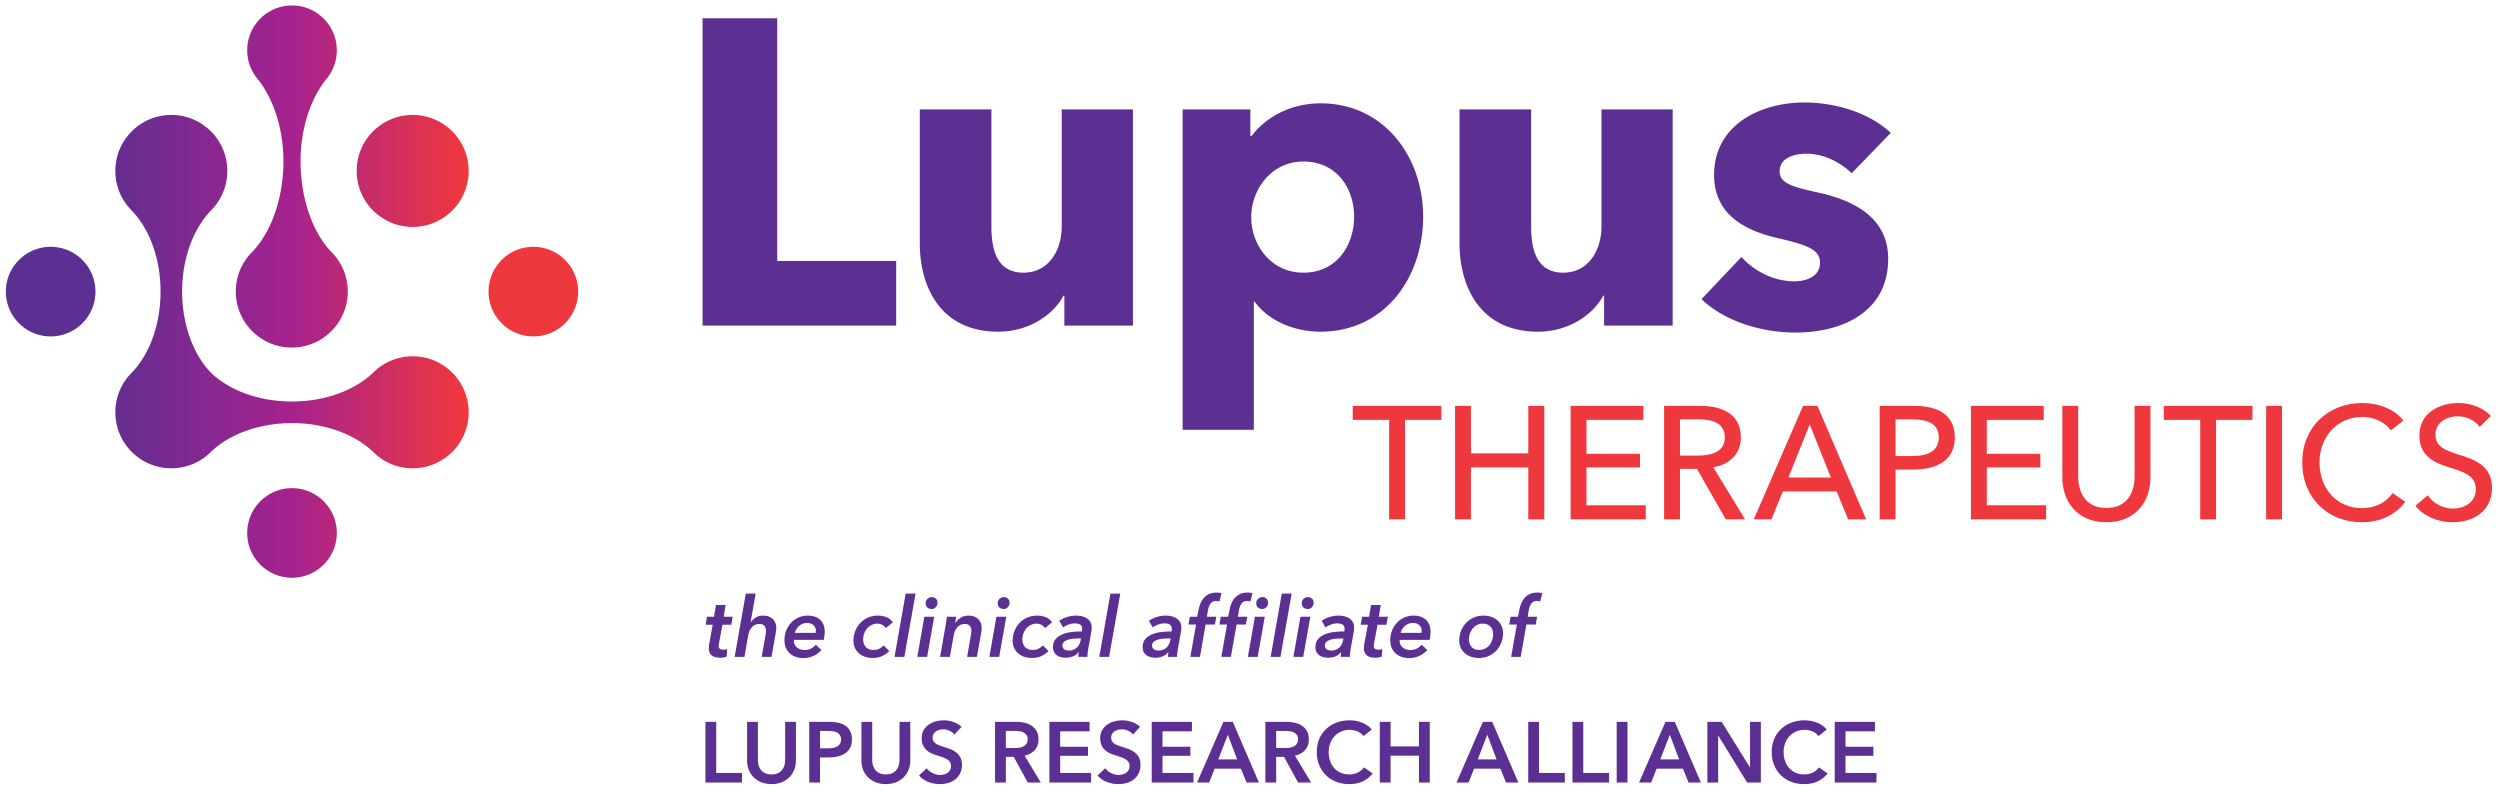
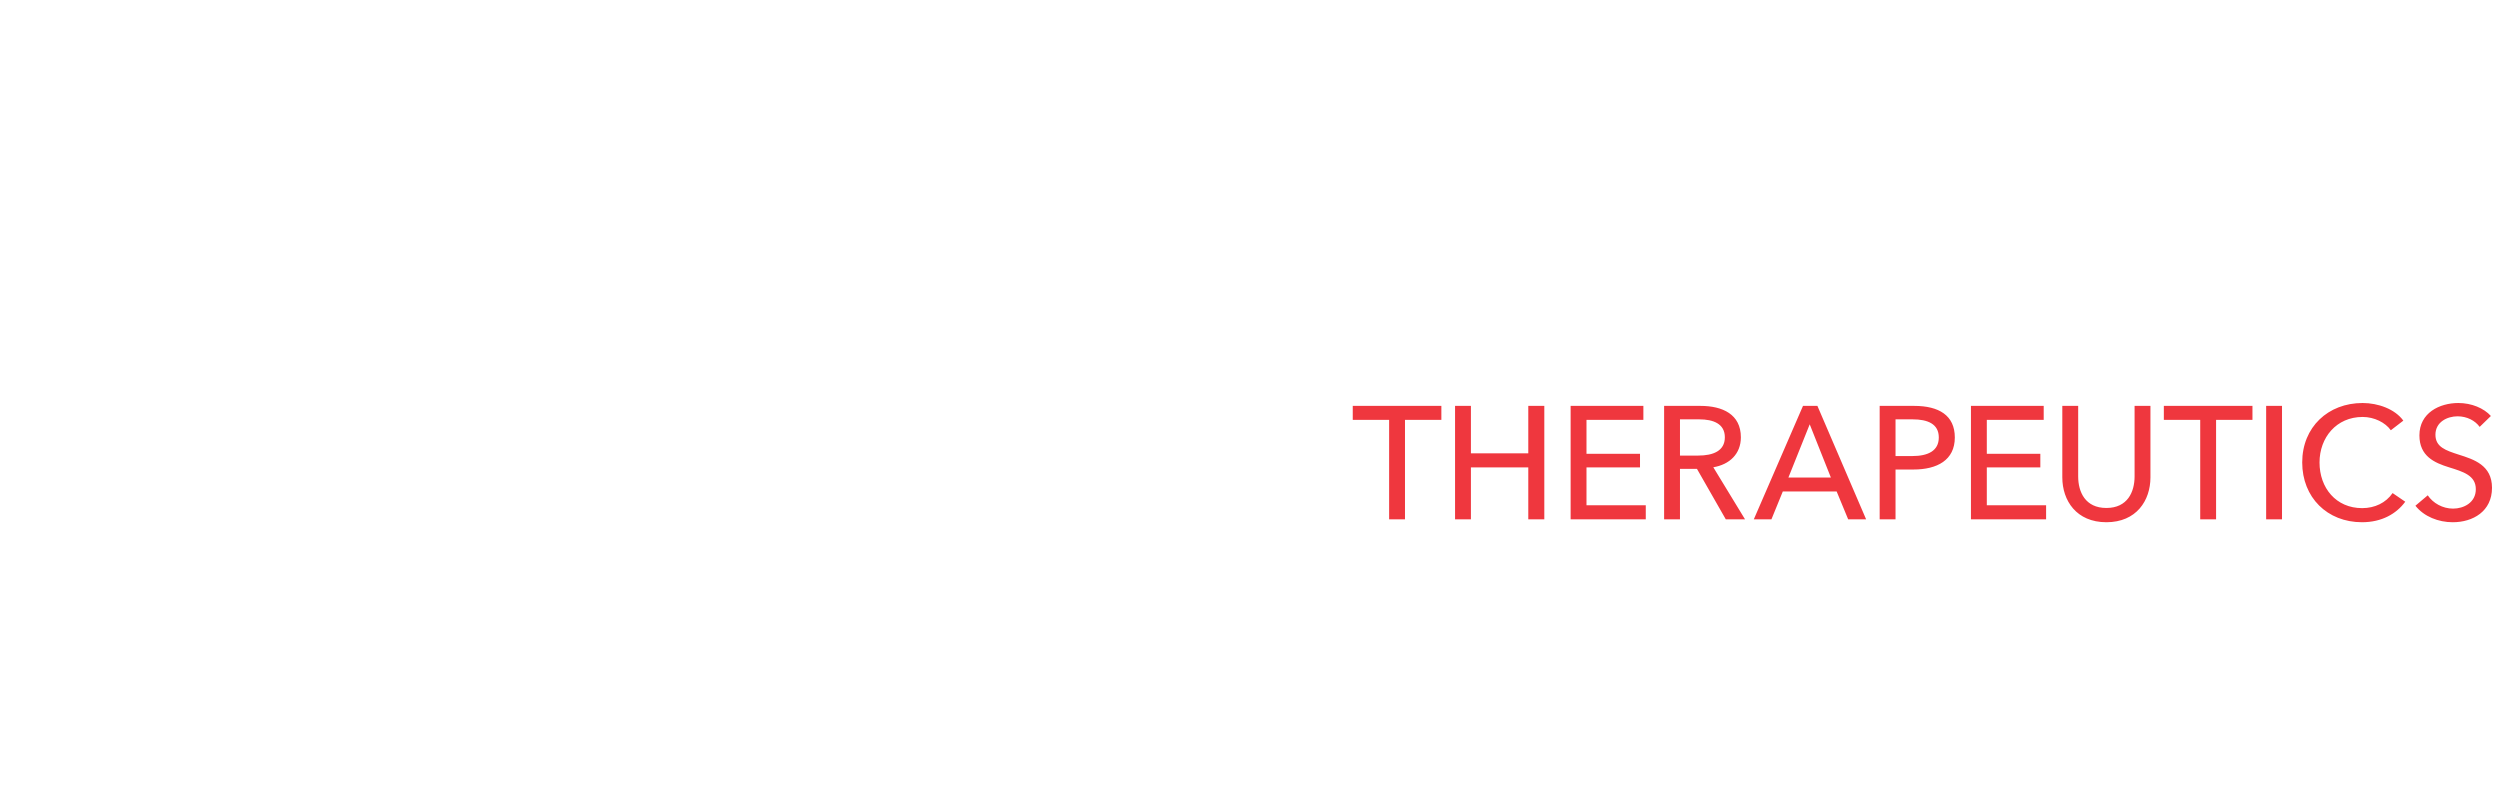
<svg xmlns="http://www.w3.org/2000/svg" xmlns:xlink="http://www.w3.org/1999/xlink" viewBox="0 0 657.025 208.851">
  <defs>
    <linearGradient id="linear-gradient" x1="0" x2="150.403" y1="-406.331" y2="-406.331" gradientUnits="userSpaceOnUse">
      <stop offset=".15" stop-color="#5c2f92" />
      <stop offset=".5" stop-color="#a6228e" />
      <stop offset=".8" stop-color="#ef373e" />
    </linearGradient>
    <linearGradient xlink:href="#linear-gradient" id="linear-gradient1" x1="1.54" x2="151.943" y1="76.638" y2="76.638" />
    <style>.st0{fill:url(#linear-gradient1)}.st1{fill:#ef373e}.st2,.st3,.st4,.st5{fill:#5c2f92}.st3{font-family:AvenirNext-MediumItalic,"Avenir Next";font-size:20.351px;font-weight:500}.st3,.st5{font-style:italic}.st6{display:none}.st4{font-family:AvenirNext-DemiBold,"Avenir Next";font-size:22.525px;letter-spacing:.005em}.st4,.st5{font-weight:300}.st7{fill:url(#linear-gradient)}.st5{font-family:AvenirNext-DemiBoldItalic,"Avenir Next";font-size:22px;letter-spacing:.005em}</style>
  </defs>
  <g id="color_outlined">
-     <path d="m185.44 164.187.374-2.111h1.826l.528-3.08h2.552l-.528 3.08h2.376l-.374 2.111h-2.332l-.924 4.939a3.109 3.109 0 0 0-.066.611c0 .379.113.642.341.787s.532.219.913.219c.176 0 .348-.013.517-.038.168-.024.326-.057.473-.095l-.154 1.958c-.22.089-.48.158-.781.209a4.871 4.871 0 0 1-.825.077c-1.115 0-1.907-.223-2.376-.669-.47-.446-.704-1.035-.704-1.767 0-.205.011-.428.033-.669s.055-.465.099-.67l.902-4.894h-1.87ZM200.18 172.636l1.012-5.808c.029-.177.055-.353.077-.528.022-.176.033-.353.033-.528 0-.469-.125-.883-.374-1.243-.25-.358-.704-.539-1.364-.539a2.55 2.55 0 0 0-1.133.242c-.33.162-.616.378-.858.649s-.44.583-.594.935a4.418 4.418 0 0 0-.319 1.078l-1.012 5.742h-2.574L196 156.004h2.596l-1.342 7.567h.044c.293-.469.711-.883 1.254-1.242s1.21-.539 2.002-.539c.586 0 1.096.088 1.529.264.432.176.792.411 1.078.704.286.294.499.642.638 1.045.139.403.209.825.209 1.265 0 .367-.03.697-.088.99l-1.166 6.578h-2.574ZM208.65 168.17a1.209 1.209 0 0 0-.022.242 2.217 2.217 0 0 0 .792 1.727c.249.213.542.382.88.506a3.14 3.14 0 0 0 1.1.188c.674 0 1.25-.125 1.727-.374a4.57 4.57 0 0 0 1.287-1.013l1.474 1.387c-1.306 1.407-2.896 2.111-4.774 2.111a5.916 5.916 0 0 1-1.98-.318 4.61 4.61 0 0 1-1.562-.913c-.44-.396-.785-.884-1.034-1.463s-.374-1.243-.374-1.991c0-.909.154-1.756.462-2.541a6.384 6.384 0 0 1 1.287-2.057 5.862 5.862 0 0 1 1.958-1.375 6.116 6.116 0 0 1 2.475-.495c.63 0 1.213.088 1.749.264.535.176 1.001.44 1.397.792s.704.792.924 1.32c.22.527.33 1.144.33 1.848 0 .234-.022.562-.066.979s-.11.811-.198 1.177h-7.832Zm5.72-1.849a3.374 3.374 0 0 0 .044-.55 1.96 1.96 0 0 0-.605-1.452c-.403-.396-.972-.594-1.705-.594-.455 0-.866.081-1.232.242s-.686.37-.957.627a3.66 3.66 0 0 0-.671.847 3.091 3.091 0 0 0-.352.88h5.478ZM232.784 165.067c-.191-.322-.484-.597-.88-.824s-.829-.342-1.298-.342c-.543 0-1.045.11-1.507.331s-.858.522-1.188.905-.59.824-.781 1.324a4.355 4.355 0 0 0-.286 1.566c0 .368.051.718.154 1.049s.264.626.484.883c.22.258.498.464.836.618.337.154.74.231 1.21.231.66 0 1.191-.113 1.595-.341s.773-.51 1.111-.847l1.474 1.492a6.624 6.624 0 0 1-1.892 1.317c-.704.327-1.518.49-2.442.49-.763 0-1.456-.11-2.079-.33a4.684 4.684 0 0 1-1.606-.935c-.448-.403-.792-.884-1.034-1.441s-.363-1.181-.363-1.87c0-.851.154-1.672.462-2.464a6.655 6.655 0 0 1 1.298-2.102 6.12 6.12 0 0 1 2.035-1.451c.799-.359 1.683-.539 2.651-.539.792 0 1.543.143 2.255.429s1.257.737 1.639 1.353l-1.848 1.496ZM235.094 172.636l2.926-16.632h2.596l-2.948 16.632h-2.574ZM241.078 172.636l1.848-10.56h2.596l-1.87 10.56h-2.574Zm5.302-14.191c0 .426-.151.8-.451 1.122a1.458 1.458 0 0 1-1.111.484c-.426 0-.789-.132-1.089-.396-.301-.264-.451-.638-.451-1.121 0-.47.161-.854.484-1.155.322-.301.696-.451 1.122-.451s.781.136 1.067.407.429.642.429 1.11ZM251.11 163.726a4.539 4.539 0 0 1 1.397-1.396c.564-.359 1.243-.539 2.035-.539.586 0 1.096.088 1.529.264.432.176.792.411 1.078.704.286.294.499.642.638 1.045.139.403.209.825.209 1.265 0 .367-.03.697-.088.99l-1.166 6.578h-2.574l1.012-5.808c.029-.177.055-.353.077-.528.022-.176.033-.353.033-.528 0-.469-.125-.883-.374-1.243-.25-.358-.704-.539-1.364-.539-.426 0-.8.081-1.122.242a2.82 2.82 0 0 0-.847.649c-.242.271-.44.575-.594.913a4.077 4.077 0 0 0-.319 1.034l-1.034 5.808h-2.574l1.452-8.294c.059-.278.121-.638.187-1.078.066-.439.113-.836.143-1.188h2.42c-.015.161-.044.414-.088.759s-.081.642-.11.891h.044ZM260.02 172.636l1.848-10.56h2.596l-1.87 10.56h-2.574Zm5.302-14.191c0 .426-.151.8-.451 1.122a1.458 1.458 0 0 1-1.111.484c-.426 0-.789-.132-1.089-.396-.301-.264-.451-.638-.451-1.121 0-.47.161-.854.484-1.155.322-.301.696-.451 1.122-.451s.781.136 1.067.407.429.642.429 1.11ZM274.628 165.067c-.191-.322-.484-.597-.88-.824s-.829-.342-1.298-.342c-.543 0-1.045.11-1.507.331s-.858.522-1.188.905-.59.824-.781 1.324a4.355 4.355 0 0 0-.286 1.566c0 .368.051.718.154 1.049s.264.626.484.883c.22.258.498.464.836.618.337.154.74.231 1.21.231.66 0 1.191-.113 1.595-.341s.773-.51 1.111-.847l1.474 1.492a6.624 6.624 0 0 1-1.892 1.317c-.704.327-1.518.49-2.442.49-.763 0-1.456-.11-2.079-.33a4.684 4.684 0 0 1-1.606-.935c-.448-.403-.792-.884-1.034-1.441s-.363-1.181-.363-1.87c0-.851.154-1.672.462-2.464a6.655 6.655 0 0 1 1.298-2.102 6.12 6.12 0 0 1 2.035-1.451c.799-.359 1.683-.539 2.651-.539.792 0 1.543.143 2.255.429s1.257.737 1.639 1.353l-1.848 1.496ZM284.329 165.947c.029-.176.047-.311.055-.406.007-.096.011-.188.011-.275 0-.513-.165-.88-.495-1.1-.33-.221-.817-.33-1.463-.33-.514 0-1.045.099-1.595.297a5.859 5.859 0 0 0-1.463.759l-.99-1.738a7.355 7.355 0 0 1 2.057-1.001 7.871 7.871 0 0 1 2.365-.362c.499 0 .994.055 1.485.165.491.109.932.289 1.32.539.388.249.7.575.935.979.234.403.352.906.352 1.507 0 .132-.008.294-.022.484s-.037.359-.066.506l-.77 4.29c-.073.411-.136.836-.187 1.276a9.868 9.868 0 0 0-.077 1.1h-2.376c0-.396.044-.814.132-1.254h-.044c-.822.982-1.966 1.474-3.432 1.474-.367 0-.748-.044-1.144-.132s-.755-.238-1.078-.451c-.323-.212-.586-.498-.792-.857s-.308-.811-.308-1.354c0-.865.231-1.565.693-2.101s1.06-.953 1.793-1.254 1.551-.503 2.453-.605a23.348 23.348 0 0 1 2.651-.154Zm-.549 1.849c-.499 0-1.016.019-1.551.055-.536.037-1.027.121-1.474.253s-.814.319-1.1.562c-.286.242-.429.568-.429.979 0 .25.047.459.143.627.095.169.223.305.385.407s.345.176.55.22c.205.044.418.066.638.066.396 0 .767-.066 1.111-.198a2.94 2.94 0 0 0 1.54-1.331c.168-.3.289-.627.363-.979l.132-.66h-.308ZM288.905 172.636l2.926-16.632h2.596l-2.948 16.632h-2.574ZM307.891 165.947c.029-.176.047-.311.055-.406.007-.096.011-.188.011-.275 0-.513-.165-.88-.495-1.1-.33-.221-.817-.33-1.463-.33-.514 0-1.045.099-1.595.297a5.859 5.859 0 0 0-1.463.759l-.99-1.738a7.355 7.355 0 0 1 2.057-1.001 7.871 7.871 0 0 1 2.365-.362c.499 0 .994.055 1.485.165.491.109.932.289 1.32.539.388.249.7.575.935.979.234.403.352.906.352 1.507 0 .132-.008.294-.022.484s-.037.359-.066.506l-.77 4.29c-.073.411-.136.836-.187 1.276a9.868 9.868 0 0 0-.077 1.1h-2.376c0-.396.044-.814.132-1.254h-.044c-.822.982-1.966 1.474-3.432 1.474-.367 0-.748-.044-1.144-.132s-.755-.238-1.078-.451c-.323-.212-.586-.498-.792-.857s-.308-.811-.308-1.354c0-.865.231-1.565.693-2.101s1.06-.953 1.793-1.254 1.551-.503 2.453-.605a23.348 23.348 0 0 1 2.651-.154Zm-.55 1.849c-.499 0-1.016.019-1.551.055-.536.037-1.027.121-1.474.253s-.814.319-1.1.562c-.286.242-.429.568-.429.979 0 .25.047.459.143.627.095.169.223.305.385.407s.345.176.55.22c.205.044.418.066.638.066.396 0 .767-.066 1.111-.198a2.94 2.94 0 0 0 1.54-1.331c.168-.3.289-.627.363-.979l.132-.66h-.308ZM320.475 158.094a3.865 3.865 0 0 0-.407-.11 2.465 2.465 0 0 0-.495-.044c-.352 0-.653.074-.902.221a1.8 1.8 0 0 0-.605.571 3.335 3.335 0 0 0-.374.781 5.397 5.397 0 0 0-.209.825l-.308 1.738h2.486l-.374 2.067h-2.442l-1.496 8.492h-2.508l1.496-8.492h-2.002l.352-2.067h1.958l.308-1.606c.102-.586.26-1.162.473-1.727.212-.564.506-1.071.88-1.519s.84-.807 1.397-1.078 1.232-.407 2.024-.407c.513 0 .946.052 1.298.154l-.55 2.2ZM328.615 158.094a3.865 3.865 0 0 0-.407-.11 2.465 2.465 0 0 0-.495-.044c-.352 0-.653.074-.902.221a1.8 1.8 0 0 0-.605.571 3.335 3.335 0 0 0-.374.781 5.397 5.397 0 0 0-.209.825l-.308 1.738h2.486l-.374 2.067h-2.442l-1.496 8.492h-2.508l1.496-8.492h-2.002l.352-2.067h1.958l.308-1.606c.102-.586.26-1.162.473-1.727.212-.564.506-1.071.88-1.519s.84-.807 1.397-1.078 1.232-.407 2.024-.407c.513 0 .946.052 1.298.154l-.55 2.2Zm-.66 14.542 1.848-10.56h2.596l-1.871 10.56h-2.573Zm5.302-14.191c0 .426-.15.8-.451 1.122-.301.323-.67.484-1.111.484-.426 0-.788-.132-1.088-.396-.301-.264-.452-.638-.452-1.121 0-.47.162-.854.485-1.155.322-.301.695-.451 1.121-.451s.781.136 1.066.407c.287.271.43.642.43 1.11ZM333.938 172.636l2.926-16.632h2.597l-2.948 16.632h-2.574ZM339.923 172.636l1.848-10.56h2.597l-1.87 10.56h-2.574Zm5.301-14.191c0 .426-.15.8-.45 1.122a1.46 1.46 0 0 1-1.111.484c-.426 0-.789-.132-1.089-.396-.301-.264-.451-.638-.451-1.121 0-.47.161-.854.484-1.155.322-.301.696-.451 1.121-.451s.781.136 1.067.407.429.642.429 1.11ZM353.299 165.947a5.62 5.62 0 0 0 .056-.406c.007-.096.011-.188.011-.275 0-.513-.165-.88-.495-1.1-.33-.221-.817-.33-1.463-.33-.514 0-1.045.099-1.595.297s-1.038.451-1.463.759l-.99-1.738a7.368 7.368 0 0 1 2.057-1.001 7.881 7.881 0 0 1 2.365-.362c.498 0 .993.055 1.485.165.491.109.931.289 1.319.539.389.249.7.575.936.979.234.403.352.906.352 1.507 0 .132-.007.294-.021.484s-.037.359-.066.506l-.77 4.29c-.074.411-.136.836-.188 1.276a9.633 9.633 0 0 0-.077 1.1h-2.376c0-.396.044-.814.132-1.254h-.044c-.821.982-1.965 1.474-3.432 1.474-.367 0-.748-.044-1.144-.132a3.19 3.19 0 0 1-1.078-.451 2.469 2.469 0 0 1-.792-.857c-.206-.359-.309-.811-.309-1.354 0-.865.231-1.565.693-2.101s1.06-.953 1.793-1.254 1.551-.503 2.453-.605 1.785-.154 2.65-.154Zm-.55 1.849c-.498 0-1.016.019-1.551.055a6.893 6.893 0 0 0-1.474.253c-.448.132-.814.319-1.101.562s-.429.568-.429.979c0 .25.048.459.143.627.096.169.224.305.386.407.161.103.344.176.55.22.205.044.418.066.638.066.396 0 .767-.066 1.111-.198s.646-.312.901-.539c.257-.227.47-.491.639-.792.168-.3.289-.627.363-.979l.132-.66h-.309ZM357.61 164.187l.374-2.111h1.826l.528-3.08h2.552l-.528 3.08h2.376l-.374 2.111h-2.332l-.924 4.939a3.109 3.109 0 0 0-.066.611c0 .379.114.642.342.787.227.146.531.219.912.219.177 0 .349-.013.518-.038.168-.024.326-.057.473-.095l-.153 1.958a3.81 3.81 0 0 1-.781.209 4.871 4.871 0 0 1-.825.077c-1.115 0-1.907-.223-2.376-.669-.47-.446-.704-1.035-.704-1.767 0-.205.011-.428.033-.669.021-.241.055-.465.099-.67l.902-4.894h-1.87ZM367.862 168.17a1.209 1.209 0 0 0-.022.242 2.217 2.217 0 0 0 .792 1.727c.25.213.543.382.881.506.337.125.703.188 1.1.188.675 0 1.25-.125 1.727-.374s.906-.587 1.287-1.013l1.475 1.387c-1.306 1.407-2.897 2.111-4.774 2.111a5.906 5.906 0 0 1-1.979-.318 4.61 4.61 0 0 1-1.562-.913c-.44-.396-.785-.884-1.034-1.463s-.374-1.243-.374-1.991c0-.909.154-1.756.462-2.541a6.402 6.402 0 0 1 1.287-2.057 5.862 5.862 0 0 1 1.958-1.375 6.117 6.117 0 0 1 2.476-.495c.63 0 1.213.088 1.749.264.535.176 1.001.44 1.396.792.396.352.704.792.924 1.32.221.527.33 1.144.33 1.848 0 .234-.021.562-.065.979s-.11.811-.198 1.177h-7.832Zm5.72-1.849a3.374 3.374 0 0 0 .044-.55c0-.571-.201-1.056-.604-1.452-.404-.396-.972-.594-1.705-.594-.455 0-.866.081-1.232.242s-.686.37-.957.627-.495.539-.671.847a3.091 3.091 0 0 0-.352.88h5.478ZM388.608 172.922c-.733 0-1.412-.11-2.035-.33a4.711 4.711 0 0 1-1.617-.946 4.42 4.42 0 0 1-1.067-1.452c-.256-.557-.385-1.18-.385-1.869 0-.865.15-1.69.451-2.476a6.389 6.389 0 0 1 1.287-2.079 6.28 6.28 0 0 1 2.013-1.44c.785-.359 1.661-.539 2.629-.539.748 0 1.434.109 2.058.33.623.22 1.162.531 1.617.935.454.403.81.888 1.066 1.452s.385 1.185.385 1.859c0 .88-.15 1.716-.45 2.508a6.382 6.382 0 0 1-1.287 2.09 6.098 6.098 0 0 1-2.024 1.43c-.792.353-1.672.528-2.64.528Zm3.806-6.283c0-.795-.242-1.449-.726-1.965-.484-.515-1.145-.772-1.98-.772-.558 0-1.06.114-1.507.343a3.556 3.556 0 0 0-1.144.916 4.26 4.26 0 0 0-.737 1.324c-.176.5-.264 1.03-.264 1.589 0 .795.234 1.449.703 1.964.47.516 1.13.772 1.98.772.558 0 1.063-.11 1.518-.331.455-.221.84-.521 1.155-.904s.562-.828.737-1.336a4.847 4.847 0 0 0 .264-1.6ZM404.778 158.094a3.913 3.913 0 0 0-.406-.11 2.465 2.465 0 0 0-.495-.044c-.353 0-.653.074-.902.221a1.8 1.8 0 0 0-.605.571 3.416 3.416 0 0 0-.374.781 5.641 5.641 0 0 0-.209.825l-.308 1.738h2.486l-.374 2.067h-2.442l-1.496 8.492h-2.508l1.496-8.492h-2.002l.352-2.067h1.958l.309-1.606c.103-.586.26-1.162.473-1.727s.506-1.071.88-1.519.84-.807 1.397-1.078 1.231-.407 2.023-.407c.514 0 .946.052 1.298.154l-.55 2.2ZM184.639 85.575V4.799h19.624v63.776h31.261v17H184.64ZM279.72 85.575v-7.872h-.228c-2.624 5.02-9.127 9.469-17.114 9.469-15.288 0-20.65-11.865-20.65-23.274v-35.14h18.825v30.804c0 6.389 1.597 12.094 8.443 12.094 6.503 0 10.04-5.705 10.04-12.208v-30.69h18.711v56.817h-18.026ZM346.977 87.172c-6.96 0-13.691-2.966-17.228-7.872h-.228v33.656H310.81V28.758h17.798v6.959h.342c3.423-4.563 9.812-8.557 18.141-8.557 16.543 0 26.925 13.919 26.925 29.777s-9.926 30.234-27.039 30.234Zm-4.45-44.723c-8.442 0-13.69 7.416-13.69 14.604 0 7.416 5.248 14.604 13.69 14.604 8.899 0 13.35-7.302 13.35-14.718 0-7.302-4.45-14.489-13.35-14.489ZM421.57 85.575v-7.872h-.229c-2.624 5.02-9.127 9.469-17.113 9.469-15.288 0-20.65-11.865-20.65-23.274v-35.14h18.825v30.804c0 6.389 1.597 12.094 8.442 12.094 6.503 0 10.04-5.705 10.04-12.208v-30.69h18.71v56.817H421.57ZM486.647 45.529c-2.967-2.853-7.302-5.134-11.865-5.134-3.537 0-7.074 1.255-7.074 4.563 0 3.195 3.081 4.107 10.383 5.705 8.67 1.939 18.14 6.275 18.14 17.342 0 14.375-12.664 19.396-24.301 19.396-9.241 0-18.825-3.081-24.758-8.785l10.496-11.067c3.309 3.651 8.443 6.389 13.919 6.389 3.081 0 6.731-1.255 6.731-4.906 0-3.537-3.536-4.678-11.295-6.503-7.872-1.825-16.543-5.818-16.543-16.543 0-13.577 12.778-19.053 23.617-19.053 8.442 0 17.228 2.738 22.817 7.986l-10.268 10.61Z" class="st2" />
    <path d="M369.246 136.49h-4.17v-26.153h-9.56v-3.664h23.289v3.664h-9.56v26.153ZM382.403 106.673h4.169v12.467h15.077v-12.467h4.211v29.817h-4.211v-13.646h-15.077v13.646h-4.169v-29.817ZM416.945 132.784h15.582v3.706h-19.751v-29.817h19.119v3.664h-14.95v8.929h14.066v3.579h-14.066v9.939ZM441.515 136.49h-4.169v-29.817h9.56c5.77 0 10.613 2.19 10.613 8.255 0 4.38-2.99 7.159-7.244 7.875l8.339 13.688h-5.054l-7.581-13.266h-4.464v13.266Zm0-16.761h4.801c3.917 0 6.991-1.221 6.991-4.801s-3.074-4.717-6.696-4.717h-5.096v9.518ZM465.547 136.49h-4.632l12.929-29.817h3.79l12.803 29.817h-4.717l-3.032-7.328h-14.15l-2.99 7.328Zm4.465-10.992h11.16l-5.56-13.981-5.601 13.981ZM493.996 106.673h9.097c6.443 0 10.654 2.485 10.654 8.297 0 5.98-4.674 8.423-10.865 8.423h-4.717v13.098h-4.169v-29.817Zm4.169 13.182h4.422c4.085 0 6.949-1.348 6.949-4.886 0-3.58-2.948-4.759-6.865-4.759h-4.506v9.645ZM522.154 132.784h15.582v3.706h-19.751v-29.817h19.119v3.664h-14.95v8.929h14.066v3.579h-14.066v9.939ZM541.995 125.456v-18.783h4.17v18.531c0 4.085 1.853 8.296 7.412 8.296s7.412-4.211 7.412-8.296v-18.531h4.169v18.783c0 6.106-3.706 11.792-11.581 11.792s-11.582-5.686-11.582-11.792ZM582.409 136.49h-4.17v-26.153h-9.56v-3.664h23.289v3.664h-9.56v26.153ZM599.735 136.49h-4.169v-29.817h4.169v29.817ZM632.124 131.857c-2.316 3.159-6.149 5.391-11.371 5.391-9.139 0-15.709-6.527-15.709-15.708 0-9.308 6.822-15.625 15.877-15.625 4.086 0 8.508 1.601 10.697 4.633l-3.285 2.527c-1.432-2.021-4.338-3.496-7.412-3.496-6.906 0-11.328 5.433-11.328 11.961 0 6.695 4.338 12.002 11.202 12.002 3.327 0 6.233-1.39 8.002-3.959l3.327 2.274ZM651.681 112.19c-1.18-1.643-3.327-2.779-5.812-2.779-2.695 0-5.812 1.474-5.812 4.843 0 3.243 2.737 4.127 6.106 5.222 4.001 1.264 8.76 2.78 8.76 8.718 0 6.191-5.011 9.055-10.317 9.055-3.748 0-7.539-1.474-9.812-4.338l3.242-2.737c1.39 2.063 3.917 3.496 6.654 3.496 2.779 0 5.98-1.559 5.98-5.096 0-3.622-3.285-4.591-7.075-5.771-3.79-1.179-7.749-2.905-7.749-8.38 0-5.938 5.307-8.508 10.233-8.508 3.453 0 6.696 1.348 8.55 3.411l-2.948 2.864Z" class="st1" />
-     <path d="M61.968 76.62c0-3.922 1.535-7.486 4.036-10.123s.006-.006.009-.009c.094-.099.19-.197.286-.293 4.855-5.063 7.925-13.484 8.174-22.648.242-8.909-2.329-17.079-6.586-22.58a11.85 11.85 0 0 1-.63-.783l-.007-.009a11.72 11.72 0 0 1-2.282-6.965c0-6.502 5.271-11.773 11.773-11.773S88.514 6.708 88.514 13.21c0 2.606-.848 5.015-2.282 6.965h.001l-.01.012c-.201.272-.413.536-.636.79-4.262 5.501-6.821 13.667-6.579 22.571.249 9.165 3.251 17.628 8.064 22.652.095.095.188.19.281.288l.01.01a14.666 14.666 0 0 1 4.036 10.123c0 8.127-6.588 14.716-14.716 14.716s-14.716-6.588-14.716-14.716Zm46.488-46.412c-8.127 0-14.716 6.588-14.716 14.716s6.588 14.716 14.716 14.716 14.716-6.588 14.716-14.716-6.588-14.716-14.716-14.716ZM13.313 64.865c-6.502 0-11.773 5.271-11.773 11.773s5.271 11.773 11.773 11.773 11.773-5.271 11.773-11.773-5.271-11.773-11.773-11.773Zm126.858 0c-6.502 0-11.773 5.271-11.773 11.773s5.271 11.773 11.773 11.773 11.773-5.271 11.773-11.773-5.271-11.773-11.773-11.773Zm-63.429 63.429c-6.502 0-11.773 5.271-11.773 11.773s5.271 11.773 11.773 11.773 11.773-5.271 11.773-11.773-5.271-11.773-11.773-11.773Zm31.714-34.657a14.665 14.665 0 0 0-10.126 4.039s-.008.007-.011.01l-.088.085c-4.87 4.804-12.824 7.746-21.472 7.746-8.562 0-16.411-2.822-21.324-7.57-4.721-4.885-7.569-12.764-7.569-21.326 0-8.657 2.922-16.596 7.758-21.488l.066-.068.014-.015a14.665 14.665 0 0 0 4.039-10.126c0-8.127-6.588-14.716-14.716-14.716s-14.716 6.588-14.716 14.716c0 3.923 1.536 7.488 4.039 10.126s.007.007.011.011l.091.094c4.87 4.94 7.741 12.821 7.741 21.466 0 8.706-2.908 16.669-7.81 21.572a14.664 14.664 0 0 0-4.07 10.16c0 8.127 6.588 14.716 14.716 14.716a14.67 14.67 0 0 0 10.16-4.07l.025-.025c.08-.076.159-.153.236-.232 4.866-4.69 12.759-7.551 21.31-7.551 8.658 0 16.612 2.938 21.489 7.76l.067.065.015.015a14.668 14.668 0 0 0 10.126 4.038c8.127 0 14.716-6.588 14.716-14.716s-6.588-14.716-14.716-14.716Z" class="st0" />
-     <path d="M185.396 189.715h2.838v13.426h6.78v2.522h-9.618v-15.948ZM209.183 199.807c0 .961-.165 1.828-.496 2.602a5.833 5.833 0 0 1-1.351 1.971 5.936 5.936 0 0 1-2.027 1.25c-.781.293-1.63.439-2.545.439s-1.765-.146-2.545-.439a6.057 6.057 0 0 1-2.039-1.25c-.578-.54-1.029-1.197-1.352-1.971s-.484-1.641-.484-2.602v-10.092h2.838v9.979c0 .465.06.927.18 1.385s.319.867.597 1.228c.277.36.646.653 1.104.879.458.225 1.025.338 1.701.338s1.242-.113 1.701-.338c.458-.226.826-.519 1.104-.879s.477-.77.597-1.228c.12-.458.18-.92.18-1.385v-9.979h2.838v10.092ZM212.674 189.715h5.204c.916 0 1.742.083 2.478.248.736.166 1.366.436 1.892.812.525.375.931.855 1.216 1.441.285.585.428 1.291.428 2.117 0 .886-.166 1.63-.496 2.229a4.01 4.01 0 0 1-1.34 1.453c-.563.368-1.22.635-1.971.8s-1.546.248-2.387.248h-2.185v6.6h-2.838v-15.948Zm4.82 6.961c.465 0 .909-.034 1.329-.102s.796-.188 1.126-.36c.33-.173.593-.409.788-.71.195-.3.293-.69.293-1.171 0-.466-.098-.845-.293-1.138s-.454-.521-.777-.687c-.323-.165-.691-.274-1.104-.327s-.837-.079-1.272-.079h-2.072v4.573h1.982ZM239.231 199.807c0 .961-.165 1.828-.496 2.602a5.833 5.833 0 0 1-1.351 1.971 5.936 5.936 0 0 1-2.027 1.25c-.781.293-1.63.439-2.545.439s-1.765-.146-2.545-.439a6.057 6.057 0 0 1-2.039-1.25c-.578-.54-1.029-1.197-1.352-1.971s-.484-1.641-.484-2.602v-10.092h2.838v9.979c0 .465.06.927.18 1.385s.319.867.597 1.228c.277.36.646.653 1.104.879.458.225 1.025.338 1.701.338s1.242-.113 1.701-.338c.458-.226.826-.519 1.104-.879s.477-.77.597-1.228c.12-.458.18-.92.18-1.385v-9.979h2.838v10.092ZM250.854 193.049c-.301-.39-.725-.717-1.273-.979s-1.1-.395-1.655-.395c-.331 0-.661.042-.991.124a3.04 3.04 0 0 0-.901.383 2.116 2.116 0 0 0-.665.676c-.173.278-.259.612-.259 1.003 0 .36.075.668.225.923.15.256.357.474.62.653.263.181.582.338.958.474.375.135.788.27 1.239.405.51.165 1.04.353 1.588.562.548.211 1.051.488 1.509.834s.833.781 1.126 1.307c.292.525.439 1.179.439 1.959 0 .856-.158 1.604-.473 2.241a4.627 4.627 0 0 1-1.261 1.589 5.392 5.392 0 0 1-1.847.945 7.78 7.78 0 0 1-2.23.315 8.37 8.37 0 0 1-3.041-.574c-.991-.383-1.802-.949-2.433-1.7l2.027-1.893c.39.541.912.969 1.565 1.284s1.295.473 1.926.473c.331 0 .668-.041 1.014-.124.346-.082.657-.221.935-.416.278-.195.503-.439.676-.732.172-.293.259-.657.259-1.093 0-.42-.098-.77-.292-1.047a2.6 2.6 0 0 0-.789-.721 5.609 5.609 0 0 0-1.171-.529l-1.419-.474c-.481-.149-.961-.33-1.442-.54a4.795 4.795 0 0 1-1.295-.834c-.383-.345-.695-.77-.935-1.272s-.36-1.13-.36-1.881c0-.811.169-1.509.507-2.095s.781-1.07 1.329-1.453c.548-.383 1.171-.668 1.87-.855s1.408-.282 2.128-.282c.811 0 1.633.144 2.467.429s1.558.713 2.173 1.283l-1.847 2.027ZM261.508 189.715h5.542c.75 0 1.479.079 2.185.237.706.157 1.333.416 1.881.776s.987.834 1.318 1.42c.33.585.496 1.299.496 2.14 0 1.156-.327 2.099-.98 2.827s-1.543 1.22-2.669 1.475l4.257 7.073h-3.424l-3.694-6.758h-2.072v6.758h-2.838v-15.948Zm5.158 6.871c.406 0 .811-.03 1.216-.091.406-.06.77-.172 1.093-.338.323-.165.589-.401.799-.709s.315-.702.315-1.183c0-.436-.098-.792-.292-1.07-.195-.277-.443-.499-.744-.664s-.642-.278-1.025-.338a7.078 7.078 0 0 0-1.115-.091h-2.568v4.483h2.32ZM275.788 189.715h10.564v2.479h-7.726v4.055h7.321v2.387h-7.321v4.506h8.131v2.522h-10.97v-15.948ZM297.773 193.049c-.301-.39-.725-.717-1.273-.979s-1.1-.395-1.655-.395c-.331 0-.661.042-.991.124a3.04 3.04 0 0 0-.901.383 2.116 2.116 0 0 0-.665.676c-.173.278-.259.612-.259 1.003 0 .36.075.668.225.923.15.256.357.474.62.653.263.181.582.338.958.474.375.135.788.27 1.239.405.51.165 1.04.353 1.588.562.548.211 1.051.488 1.509.834s.833.781 1.126 1.307c.292.525.439 1.179.439 1.959 0 .856-.158 1.604-.473 2.241a4.627 4.627 0 0 1-1.261 1.589 5.392 5.392 0 0 1-1.847.945 7.78 7.78 0 0 1-2.23.315 8.37 8.37 0 0 1-3.041-.574c-.991-.383-1.802-.949-2.433-1.7l2.027-1.893c.39.541.912.969 1.565 1.284s1.295.473 1.926.473c.331 0 .668-.041 1.014-.124.346-.082.657-.221.935-.416.278-.195.503-.439.676-.732.172-.293.259-.657.259-1.093 0-.42-.098-.77-.292-1.047a2.6 2.6 0 0 0-.789-.721 5.609 5.609 0 0 0-1.171-.529l-1.419-.474c-.481-.149-.961-.33-1.442-.54a4.795 4.795 0 0 1-1.295-.834c-.383-.345-.695-.77-.935-1.272s-.36-1.13-.36-1.881c0-.811.169-1.509.507-2.095s.781-1.07 1.329-1.453c.548-.383 1.171-.668 1.87-.855s1.408-.282 2.128-.282c.811 0 1.633.144 2.467.429s1.558.713 2.173 1.283l-1.847 2.027ZM302.683 189.715h10.564v2.479h-7.726v4.055h7.321v2.387h-7.321v4.506h8.131v2.522h-10.97v-15.948ZM321.536 189.715h2.456l6.87 15.948h-3.244l-1.487-3.649h-6.915l-1.442 3.649h-3.176l6.938-15.948Zm3.604 9.866-2.455-6.487-2.5 6.487h4.955ZM332.551 189.715h5.542c.75 0 1.479.079 2.185.237a5.627 5.627 0 0 1 1.881.776c.548.36.987.834 1.317 1.42.33.585.495 1.299.495 2.14 0 1.156-.326 2.099-.979 2.827s-1.543 1.22-2.669 1.475l4.257 7.073h-3.424l-3.694-6.758h-2.072v6.758h-2.838v-15.948Zm5.158 6.871c.405 0 .812-.03 1.217-.091.405-.06.77-.172 1.092-.338.323-.165.59-.401.8-.709s.315-.702.315-1.183c0-.436-.098-.792-.293-1.07-.195-.277-.442-.499-.743-.664s-.642-.278-1.024-.338a7.098 7.098 0 0 0-1.115-.091h-2.568v4.483h2.32ZM358.343 193.454c-.421-.57-.969-.987-1.645-1.25s-1.337-.394-1.982-.394c-.826 0-1.576.149-2.252.45s-1.259.713-1.746 1.239a5.5 5.5 0 0 0-1.126 1.847 6.51 6.51 0 0 0-.395 2.298c0 .871.127 1.666.383 2.388.255.721.619 1.34 1.093 1.857.473.519 1.039.921 1.7 1.206s1.404.428 2.23.428c.855 0 1.614-.169 2.274-.507a4.451 4.451 0 0 0 1.6-1.341l2.275 1.6a7.288 7.288 0 0 1-2.591 2.062c-1.021.487-2.215.731-3.581.731-1.247 0-2.392-.206-3.436-.619s-1.94-.991-2.691-1.734-1.337-1.629-1.757-2.658c-.421-1.028-.631-2.166-.631-3.412 0-1.276.222-2.43.664-3.458a7.7 7.7 0 0 1 1.825-2.624c.772-.721 1.686-1.276 2.736-1.667s2.192-.586 3.424-.586c.511 0 1.044.049 1.6.146s1.089.248 1.599.451a7.72 7.72 0 0 1 1.442.754c.45.301.833.661 1.148 1.081l-2.162 1.712ZM362.622 189.715h2.838v6.442h7.456v-6.442h2.838v15.948h-2.838v-7.073h-7.456v7.073h-2.838v-15.948ZM389.72 189.715h2.455l6.87 15.948h-3.244l-1.486-3.649H387.4l-1.441 3.649h-3.177l6.938-15.948Zm3.603 9.866-2.455-6.487-2.5 6.487h4.955ZM401.636 189.715h2.838v13.426h6.78v2.522h-9.618v-15.948ZM413.258 189.715h2.838v13.426h6.78v2.522h-9.618v-15.948ZM424.881 189.715h2.838v15.948h-2.838v-15.948ZM437.698 189.715h2.455l6.87 15.948h-3.244l-1.486-3.649h-6.915l-1.441 3.649h-3.177l6.938-15.948Zm3.604 9.866-2.455-6.487-2.5 6.487h4.955ZM448.712 189.715h3.762l7.411 11.938h.045v-11.938h2.838v15.948h-3.604l-7.568-12.321h-.046v12.321h-2.838v-15.948ZM477.905 193.454c-.421-.57-.969-.987-1.645-1.25s-1.337-.394-1.982-.394c-.826 0-1.576.149-2.252.45s-1.259.713-1.746 1.239a5.5 5.5 0 0 0-1.126 1.847 6.51 6.51 0 0 0-.395 2.298c0 .871.127 1.666.383 2.388.255.721.619 1.34 1.093 1.857.473.519 1.039.921 1.7 1.206s1.404.428 2.23.428c.855 0 1.614-.169 2.274-.507a4.451 4.451 0 0 0 1.6-1.341l2.275 1.6a7.288 7.288 0 0 1-2.591 2.062c-1.021.487-2.215.731-3.581.731-1.247 0-2.392-.206-3.436-.619s-1.94-.991-2.691-1.734-1.337-1.629-1.757-2.658c-.421-1.028-.631-2.166-.631-3.412 0-1.276.222-2.43.664-3.458a7.7 7.7 0 0 1 1.825-2.624c.772-.721 1.686-1.276 2.736-1.667s2.192-.586 3.424-.586c.511 0 1.044.049 1.6.146s1.089.248 1.599.451a7.72 7.72 0 0 1 1.442.754c.45.301.833.661 1.148 1.081l-2.162 1.712ZM482.184 189.715h10.564v2.479h-7.727v4.055h7.321v2.387h-7.321v4.506h8.132v2.522h-10.97v-15.948Z" class="st2" />
  </g>
</svg>